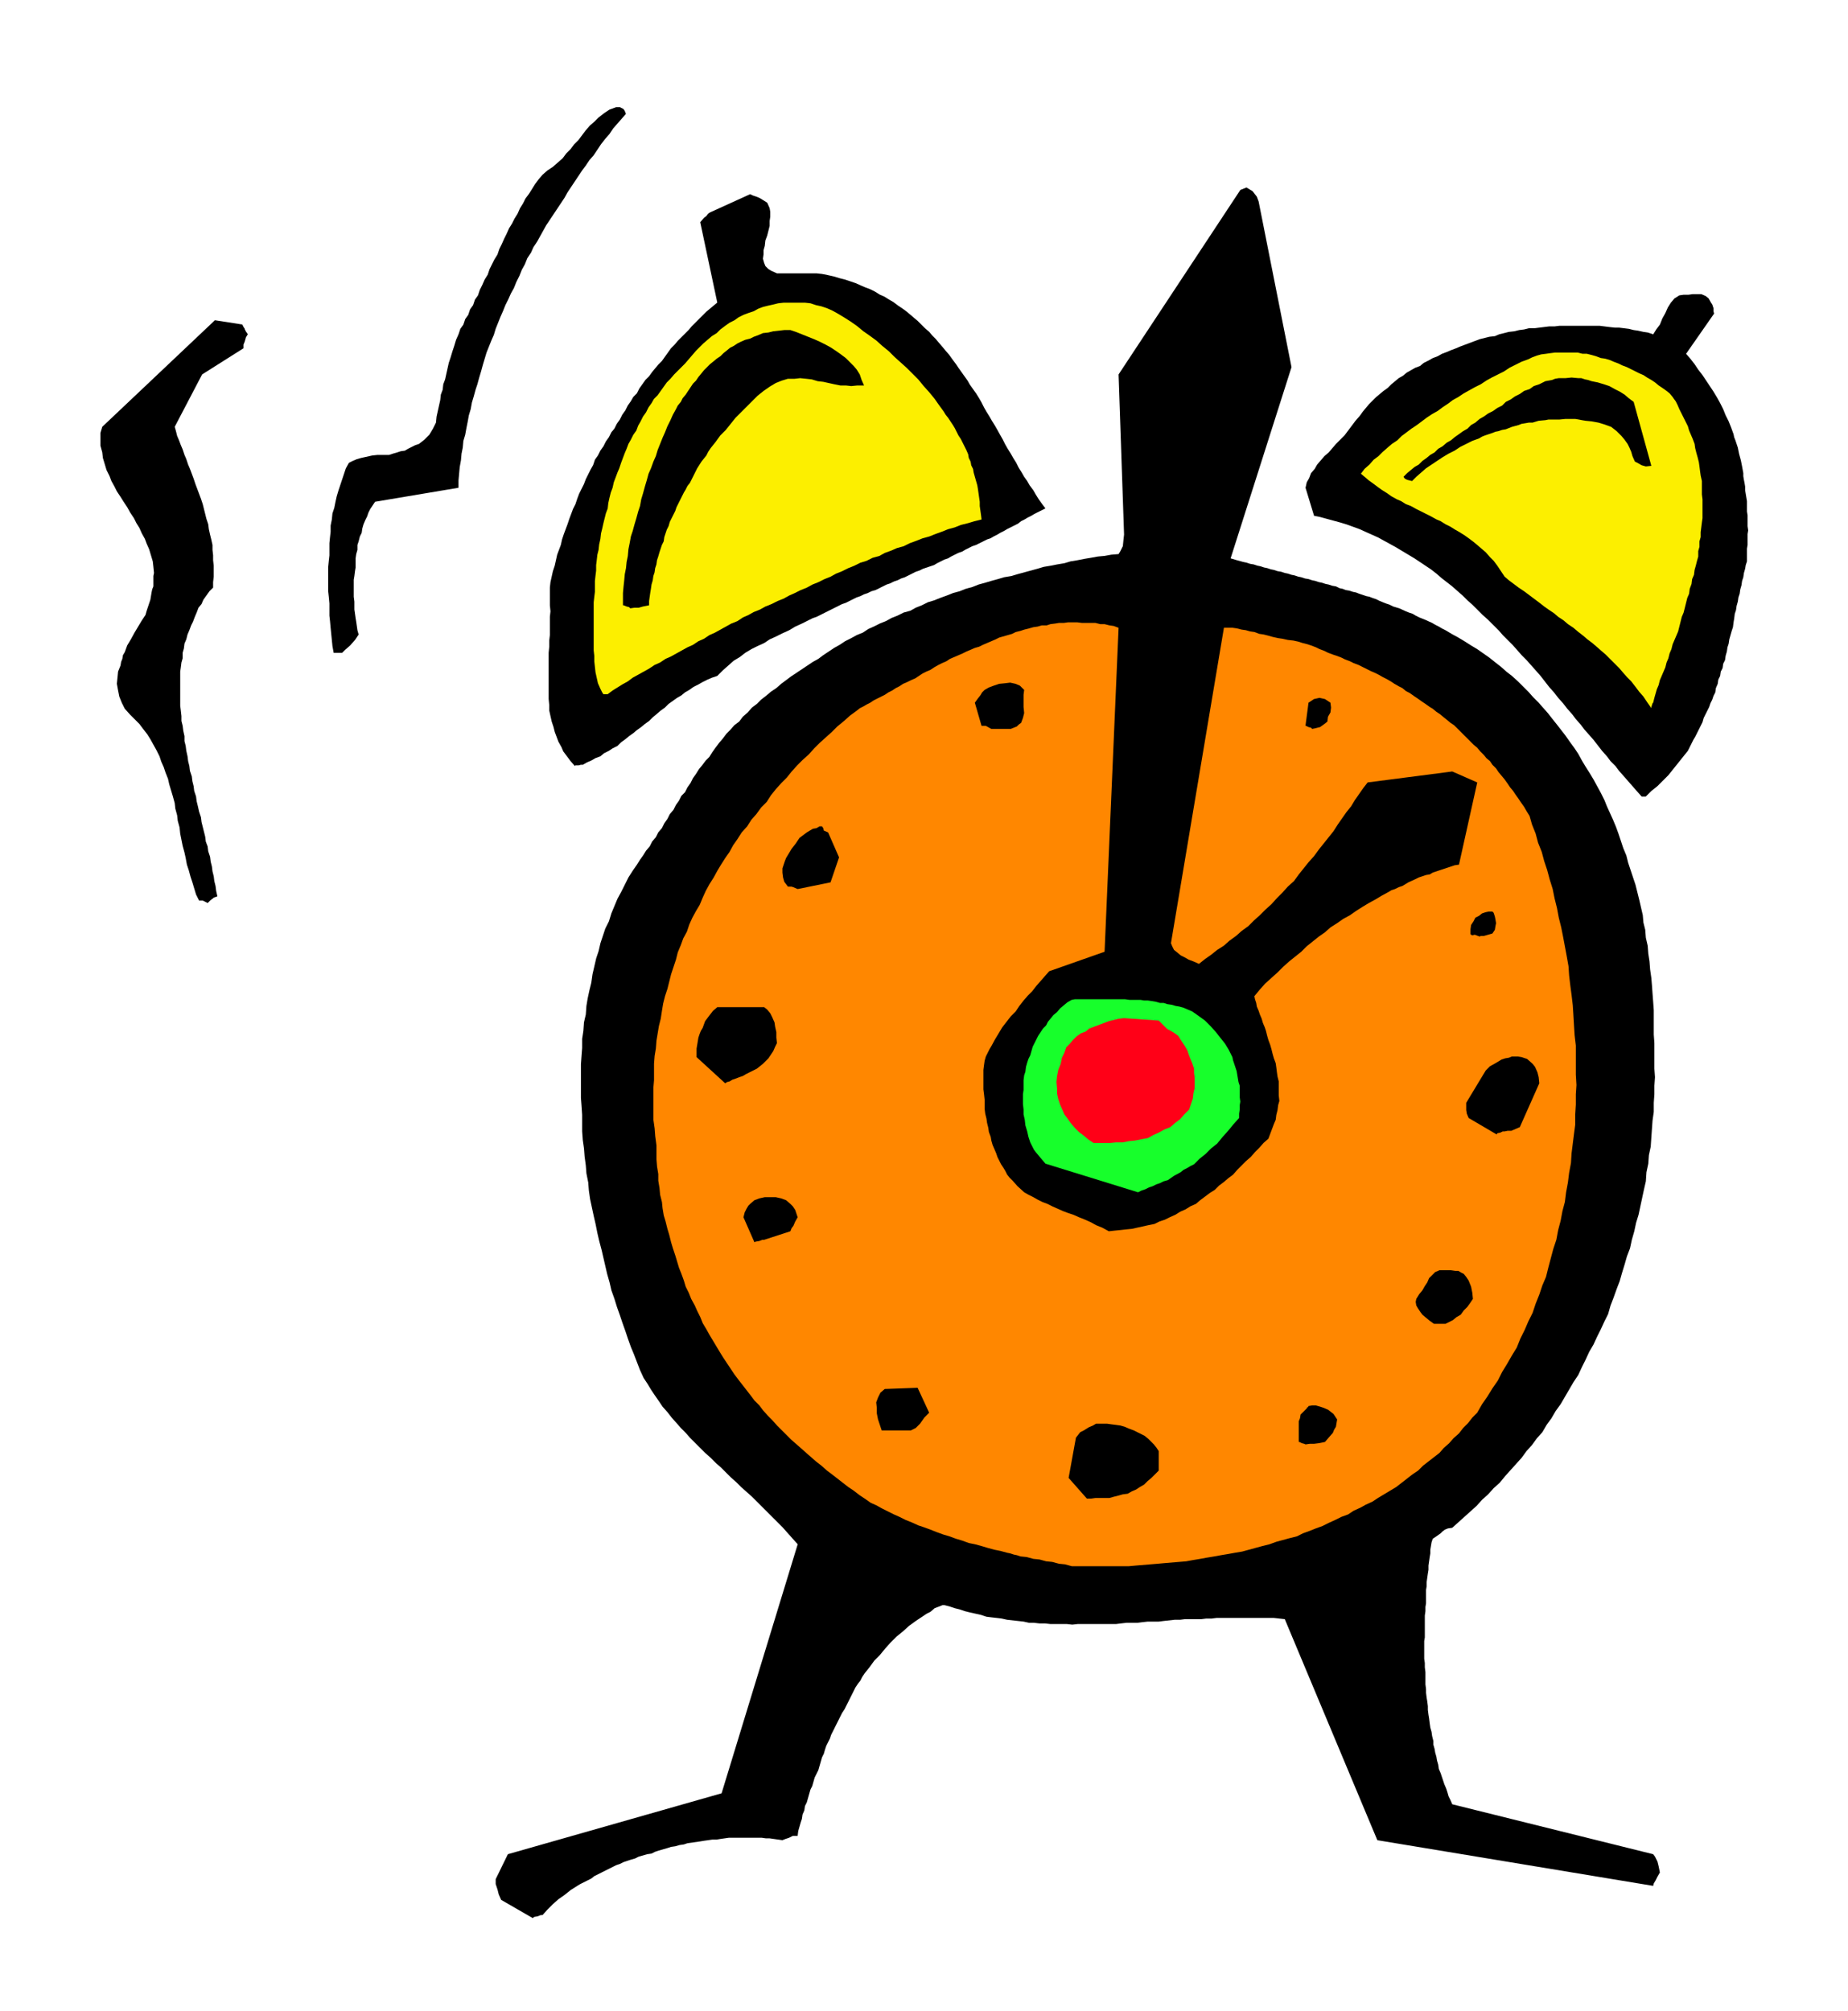
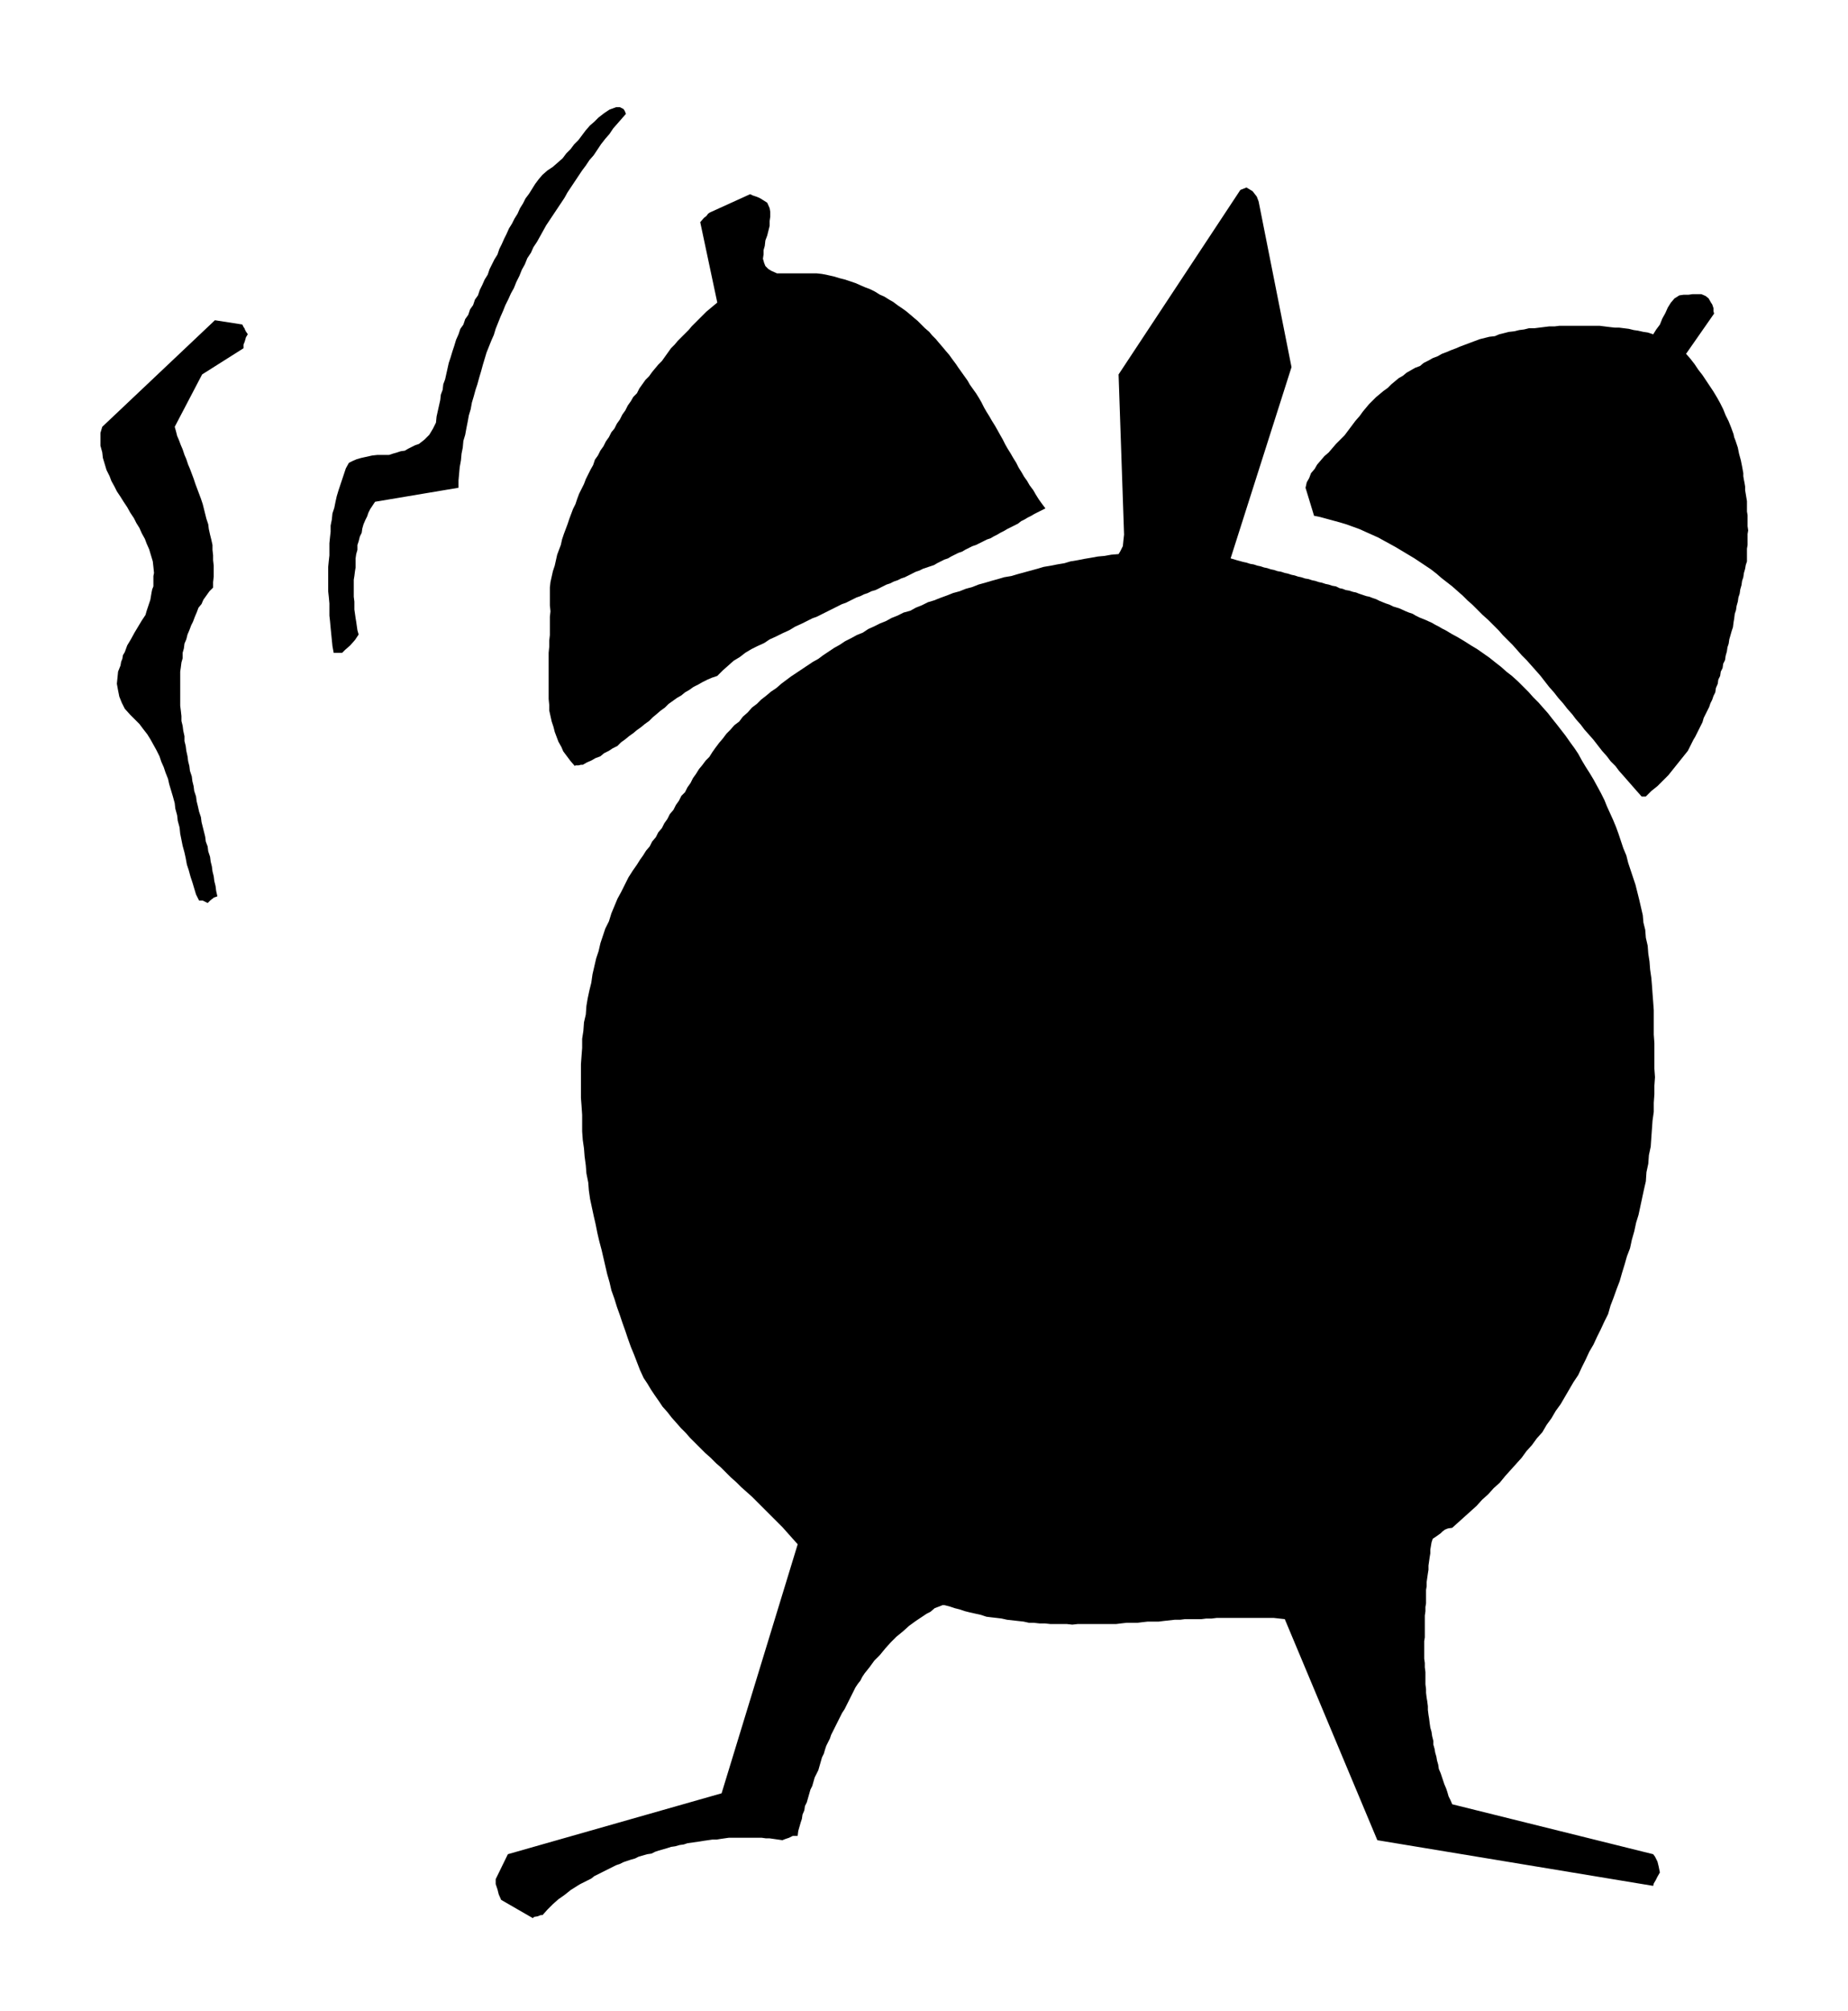
<svg xmlns="http://www.w3.org/2000/svg" fill-rule="evenodd" height="533.703" preserveAspectRatio="none" stroke-linecap="round" viewBox="0 0 3035 3303" width="490.455">
  <style>.brush1{fill:#000}.pen1{stroke:none}</style>
  <path class="pen1 brush1" d="m891 3145 8-9 9-9 9-8 10-7 10-8 11-7 5-3 6-3 6-3 6-3 5-4 6-3 6-3 6-3 6-3 6-3 6-3 6-2 6-3 6-2 6-2 7-2 6-3 7-2 7-2 7-1 6-3 6-2 7-2 7-2 6-2 7-1 7-2 7-1 6-2 7-1 7-1 7-1 6-1 7-1 7-1h7l6-1 7-1 7-1h54l7 1h6l7 1 7 1 7 1 5-2 6-2 6-3h8l1-8 2-7 2-7 2-6 1-7 3-7 1-7 3-6 2-7 2-7 2-7 3-6 2-7 2-7 3-6 3-6 2-7 2-7 2-7 3-6 2-7 2-6 3-6 3-6 2-6 3-6 3-6 3-6 3-6 3-6 3-6 4-6 3-6 3-6 3-6 3-6 3-6 3-6 4-6 4-5 3-6 4-6 4-5 4-5 8-11 9-9 9-11 9-10 9-9 11-9 10-9 11-8 6-4 6-4 6-4 6-3 7-6 8-3 5-2h3l8 2 9 3 8 2 9 3 8 2 9 2 9 2 9 3 8 1 9 1 8 1 9 2 9 1 9 1 9 1 9 2h8l9 1h9l9 1h27l9 1 9-1h63l8-1 9-1h18l8-1 9-1h18l8-1 9-1 9-1h9l8-1h27l8-1h9l8-1h94l9 1 9 1 152 363 453 75 1-4 3-5 3-6 4-7-2-10-2-8-4-8-3-4-330-82-3-7-3-6-2-7-2-6-3-7-2-6-2-6-2-6-3-7-1-7-2-7-1-6-2-7-1-6-2-7v-6l-2-8-1-7-2-7-1-7-1-8-1-6-1-8v-6l-1-8-1-6-1-8v-6l-1-8v-20l-1-8v-7l-1-7v-29l1-6v-36l1-7v-7l1-6v-22l1-6v-7l1-7 1-7 1-6v-7l1-7 1-7 1-6v-6l1-6 1-6 2-6 6-4 7-5 3-3 4-3 5-2 7-1 10-9 10-9 10-9 10-9 9-10 10-9 9-10 10-9 9-11 9-10 9-10 9-10 8-11 9-10 8-11 9-10 7-12 8-11 7-12 8-11 7-12 7-12 7-12 8-12 6-13 6-12 6-13 7-12 6-13 6-12 6-13 6-12 4-14 5-13 5-14 5-13 4-14 4-13 4-14 5-13 3-14 4-14 3-14 4-13 3-14 3-14 3-14 3-13 1-15 3-14 1-14 3-14 1-15 1-14 1-14 2-14v-15l1-14v-14l1-14-1-14v-42l-1-14v-40l-1-14-1-13-1-14-1-12-2-14-1-13-2-13-1-13-3-13-1-13-3-12-1-12-3-13-3-13-3-12-3-12-4-12-4-12-4-12-3-12-5-12-4-12-4-12-4-11-5-12-5-11-5-11-4-10-6-12-6-11-6-11-6-10-7-11-6-10-6-11-6-9-8-11-7-10-7-9-7-9-8-10-7-9-8-9-7-8-9-9-8-9-9-9-8-8-10-9-9-7-9-8-9-7-10-8-10-7-10-7-10-6-11-7-10-6-11-6-10-6-6-3-5-3-6-3-5-3-11-5-10-4-6-3-5-3-6-2-5-2-11-5-10-3-6-3-6-2-5-2-5-2-6-3-6-2-5-2-5-1-6-2-6-2-5-2-5-1-6-2-6-1-5-2-5-1-6-3-6-1-6-2-5-1-6-2-5-1-6-2-5-1-6-2-6-1-6-2-5-1-6-2-5-1-6-2-5-1-6-2-6-1-6-2-5-1-6-2-5-1-6-2-5-1-6-2-6-1-6-2-5-1-11-3-10-3 100-314-54-272-3-8-7-9-10-6-10 4-200 303 9 263-1 9-1 10-4 8-3 5-12 1-11 2-11 1-11 2-12 2-10 2-12 2-10 3-12 2-10 2-12 2-10 3-11 3-11 3-11 3-10 3-12 2-10 3-11 3-10 3-11 3-10 4-11 3-10 4-11 3-10 4-11 4-10 4-10 3-10 5-10 4-9 5-11 3-10 5-10 4-9 5-10 4-10 5-9 4-9 6-10 4-9 5-10 5-9 6-9 5-9 6-9 6-8 6-9 5-9 6-9 6-9 6-9 6-8 6-8 6-8 7-9 6-7 6-9 7-7 7-8 6-7 8-8 7-6 8-8 6-7 8-6 6-6 8-6 7-6 8-5 7-5 8-6 6-6 8-5 6-5 8-5 7-4 8-5 7-4 8-6 6-4 8-5 7-4 8-6 7-4 8-5 7-4 8-6 7-4 8-6 7-4 8-6 7-5 8-5 7-5 8-7 10-7 11-6 12-6 12-6 11-5 12-5 12-4 13-6 12-4 12-4 12-3 13-4 12-3 13-3 13-2 14-3 12-3 14-2 12-1 14-3 13-1 14-2 13v15l-1 13-1 14v55l1 13 1 15v27l1 14 2 14 1 13 2 15 1 13 3 15 1 13 2 14 3 14 3 14 3 13 3 15 3 13 4 15 3 13 3 13 3 13 4 14 3 13 5 14 4 13 5 14 4 12 5 14 4 12 5 14 5 12 5 13 5 13 6 13 6 9 6 10 6 9 7 10 6 9 8 9 7 9 8 9 7 8 8 8 7 8 9 9 8 8 8 8 9 8 9 9 8 7 8 8 8 8 9 8 8 8 9 8 9 8 9 9 8 8 8 8 8 8 9 9 8 8 8 9 8 9 9 10-125 409-351 100-20 41v8l3 9 2 8 4 9 52 30 2-2 6-1 5-2h3z" />
-   <path class="pen1" style="fill:#ff8700" d="M1760 2572h94l11-1 12-1 12-1 12-1 11-1 12-1 12-1 12-1 11-2 12-2 11-2 12-2 11-2 12-2 11-2 12-2 11-3 11-3 11-3 12-3 11-4 11-3 11-3 12-3 10-5 11-4 10-4 11-4 10-5 11-5 10-5 11-4 9-6 11-5 9-5 11-5 9-6 10-6 10-6 10-6 9-7 9-7 9-7 9-6 8-8 9-7 9-7 9-7 7-8 9-8 7-8 9-8 7-9 8-8 7-9 8-8 8-14 9-13 8-13 9-13 7-14 8-13 8-14 8-13 6-15 7-14 6-14 7-14 5-15 6-15 5-15 6-14 4-16 4-15 4-15 5-15 3-16 4-15 3-16 4-15 2-16 3-16 2-16 3-16 1-16 2-16 2-16 2-15v-17l1-16v-17l1-15-1-17v-48l-2-17-1-16-1-17-1-16-2-17-2-15-2-17-1-15-3-17-3-16-3-16-3-15-4-16-3-16-4-16-3-15-5-16-4-15-5-15-4-15-6-15-4-15-6-15-4-14-5-8-4-7-5-7-4-6-5-7-4-6-5-6-4-6-5-7-5-6-5-6-4-6-6-6-4-6-6-5-4-5-6-6-5-6-6-5-5-5-11-11-10-10-6-6-6-4-6-5-5-4-6-5-6-4-6-5-5-3-7-5-6-4-7-5-6-4-7-5-6-3-6-5-6-3-7-4-6-4-7-4-6-3-7-4-6-3-7-3-6-3-8-4-6-3-8-3-6-3-8-3-6-3-8-3-6-2-8-3-6-3-8-3-6-3-8-3-6-2-8-2-6-2-9-2-9-1-9-2-7-1-9-2-7-2-8-2-7-1-8-3-7-1-7-2-7-1-8-2-7-1h-14l-87 518 2 5 3 6 5 4 6 5 6 3 7 4 8 3 9 4 10-8 10-7 10-8 11-7 9-8 11-8 9-8 11-8 9-9 10-9 9-9 10-9 9-10 9-9 9-10 10-9 8-11 8-10 8-10 9-10 8-11 8-10 8-10 8-10 7-11 7-10 7-10 8-10 6-10 7-10 7-10 7-9 139-18 41 18-30 135-7 1-6 2-6 2-6 2-6 2-6 2-6 2-5 3-6 1-6 2-6 2-6 3-11 5-10 6-6 2-6 3-6 2-5 3-11 6-10 6-11 6-10 6-11 7-10 7-11 6-10 7-11 7-9 8-10 7-10 8-10 8-9 9-10 8-10 8-10 9-9 9-10 9-10 9-9 10-9 11 1 5 2 6 1 6 3 7 2 6 3 7 2 7 3 7 2 6 2 8 2 7 3 8 2 7 2 8 2 7 3 8 1 7 1 8 1 7 2 8v23l1 9-2 7-1 8-2 8-1 8-3 7-3 8-3 8-3 8-8 7-7 8-7 7-7 8-8 7-7 7-7 7-7 8-8 6-7 6-8 6-7 7-8 5-8 6-8 6-7 6-9 4-8 5-9 4-8 5-9 4-8 4-9 3-8 4-10 2-9 2-9 2-9 2-10 1-9 1-10 1-9 1-11-6-10-4-9-5-9-4-10-4-9-4-9-3-8-3-9-4-9-4-8-4-8-3-8-4-7-4-8-4-7-4-11-10-8-9-5-5-4-5-3-6-3-5-4-6-3-6-3-6-2-6-3-7-3-7-2-7-1-6-3-8-1-7-2-8-1-7-2-8-1-8v-15l-1-9-1-8v-32l1-8 1-7 2-7 3-6 3-6 3-5 6-11 6-10 6-10 7-9 7-9 8-8 6-9 7-9 7-8 7-7 7-9 7-8 7-8 7-8 91-32 23-532-8-3-7-1-8-2h-7l-8-2h-22l-8-1h-15l-7 1h-8l-6 1-8 1-6 2h-8l-7 2-7 1-7 2-8 2-6 2-8 2-6 3-7 2-7 2-7 2-6 3-7 3-7 3-7 3-6 3-7 2-7 3-7 3-6 3-7 3-7 3-7 3-6 4-7 3-6 3-7 4-6 4-7 3-6 3-6 4-6 4-7 3-6 3-7 3-6 4-6 3-6 4-6 3-6 4-6 3-6 3-6 3-6 4-6 3-5 3-6 3-5 4-11 8-10 9-11 9-9 9-10 9-10 9-9 9-9 10-10 9-9 9-9 10-8 10-9 9-9 10-8 10-7 11-9 9-8 11-8 9-7 11-9 10-7 11-7 10-6 11-7 10-7 11-6 10-6 11-7 11-6 11-5 11-5 12-6 10-6 11-5 11-4 12-6 11-4 11-5 12-3 12-4 12-4 12-3 12-3 12-4 12-3 12-2 12-2 13-3 12-2 12-2 12-1 13-2 12-1 13v27l-1 12v53l2 14 1 13 2 15v23l1 12 2 12v11l2 12 1 11 3 12 1 10 2 12 3 10 3 12 3 10 3 12 3 10 4 12 3 10 3 10 4 10 4 11 3 10 5 10 4 10 6 11 4 9 5 10 4 10 6 10 5 9 6 10 6 10 6 10 5 8 6 9 6 9 6 9 6 8 7 9 7 9 7 9 6 8 8 8 6 8 8 9 7 7 8 9 7 7 9 9 7 7 8 7 8 7 9 8 8 7 8 7 9 7 9 8 8 6 9 7 9 7 9 7 9 6 9 7 9 6 10 7 9 4 9 5 10 5 10 5 9 4 10 5 10 4 11 5 9 3 11 4 10 4 11 4 10 3 11 4 10 3 11 4 10 2 11 3 10 3 11 3 10 2 11 3 5 1 6 2 5 1 6 2 10 1 11 3 10 1 11 3 10 1 11 3 10 1 11 3z" />
-   <path class="pen1 brush1" d="m1792 2461 7-1h23l7-2 8-2 7-2 8-1 7-4 7-3 6-4 7-4 6-6 6-5 6-6 6-6v-32l-4-6-4-5-5-5-4-4-6-5-6-3-6-3-6-3-8-3-7-3-7-2-7-1-8-1-7-1h-18l-5 3-7 3-8 5-6 3-7 9-12 66 30 34h7zm352-89 7-1h7l8-1 10-2 6-7 7-8 2-5 3-5 1-6 1-6-6-9-9-7-7-3-6-2-7-2h-6l-6 1-1 2h-1l-1 2-3 3-4 4-3 3-1 6-2 5v34h1l4 2 4 1 2 1zm-682-23h34l8-4 7-7 7-10 8-8-19-41-54 2-7 6-4 8-3 8 1 9v9l2 10 3 9 3 9h14zm902-175h10l6-3 6-3 6-5 7-4 5-7 6-6 5-7 4-6-1-10-2-10-4-10-4-6-4-5-4-2-5-3h-5l-7-1h-19l-7 3-5 5-5 5-3 7-4 6-4 7-5 6-5 8-1 5 1 6 3 5 4 6 3 4 6 5 6 5 7 5h9zm-1109-138 43-14 2-5 3-4 3-7 4-7-2-6-2-6-4-6-4-4-7-6-8-3-9-2h-18l-9 2-8 3-7 6-3 3-3 5-3 6-2 8 18 41 2-1 6-1 5-2h3z" />
-   <path class="pen1" style="fill:#17ff2b" d="m1869 1958 6-3 6-2 6-3 6-2 6-3 6-2 6-3 7-2 10-7 11-6 5-4 6-3 5-3 6-3 9-9 10-8 9-9 10-8 9-11 9-10 9-11 9-10v-7l1-7v-7l1-6-1-7v-19l-2-6-1-6-1-6-1-6-2-6-2-6-2-6-1-5-3-6-3-6-3-5-3-5-8-10-7-9-9-10-9-9-11-8-10-7-7-3-7-3-7-2-6-1-7-2-7-1-6-2h-6l-7-2-6-1-7-1h-6l-6-1h-18l-7-1h-83l-5 1-7 4-6 5-6 5-5 6-6 5-4 5-5 6-3 6-5 5-4 6-4 6-3 6-3 6-3 6-2 7-2 7-3 6-2 6-2 7-1 8-2 6-1 8v16l-1 7v16l1 9v8l2 9 1 9 3 10 2 9 3 9 3 6 3 6 3 4 5 6 5 6 6 7 152 47z" />
-   <path class="pen1" style="fill:#ff0017" d="M1803 1877h20l10-1h11l10-2 10-1 10-2 11-2 9-5 9-4 9-5 10-4 8-7 8-6 7-8 8-8 3-9 3-9 1-9 2-8v-17l-1-8v-7l-3-9-3-7-3-8-2-6-4-7-4-6-4-6-3-5-7-5-5-3-6-3-3-3-6-6-5-5-57-4-9 1-8 2-8 2-8 3-8 3-8 3-8 3-6 5-8 3-7 5-6 6-5 6-6 6-3 9-4 8-2 10-4 10-2 10-1 10 1 11v8l2 9 3 9 4 9 3 7 6 8 5 7 7 8 6 6 8 6 7 6 9 6h7z" />
+   <path class="pen1 brush1" d="m1792 2461 7-1h23l7-2 8-2 7-2 8-1 7-4 7-3 6-4 7-4 6-6 6-5 6-6 6-6v-32l-4-6-4-5-5-5-4-4-6-5-6-3-6-3-6-3-8-3-7-3-7-2-7-1-8-1-7-1h-18l-5 3-7 3-8 5-6 3-7 9-12 66 30 34h7zm352-89 7-1h7l8-1 10-2 6-7 7-8 2-5 3-5 1-6 1-6-6-9-9-7-7-3-6-2-7-2h-6l-6 1-1 2h-1l-1 2-3 3-4 4-3 3-1 6-2 5v34h1l4 2 4 1 2 1m-682-23h34l8-4 7-7 7-10 8-8-19-41-54 2-7 6-4 8-3 8 1 9v9l2 10 3 9 3 9h14zm902-175h10l6-3 6-3 6-5 7-4 5-7 6-6 5-7 4-6-1-10-2-10-4-10-4-6-4-5-4-2-5-3h-5l-7-1h-19l-7 3-5 5-5 5-3 7-4 6-4 7-5 6-5 8-1 5 1 6 3 5 4 6 3 4 6 5 6 5 7 5h9zm-1109-138 43-14 2-5 3-4 3-7 4-7-2-6-2-6-4-6-4-4-7-6-8-3-9-2h-18l-9 2-8 3-7 6-3 3-3 5-3 6-2 8 18 41 2-1 6-1 5-2h3z" />
  <path class="pen1 brush1" d="m2471 1858 5-1h6l7-3 7-3 32-72-1-10-2-8-4-9-4-5-9-8-9-3-6-1h-10l-5 2-6 1-6 2-5 3-5 3-9 5-7 7-32 53v12l1 6 3 7 46 27 1-2 5-1 4-2h3zm-1273-82 5-3 6-2 5-2 6-2 5-3 6-3 6-3 6-3 10-8 9-9 4-6 4-6 3-7 3-6-1-9v-9l-2-9-1-7-4-9-3-6-5-6-5-4h-77l-7 6-7 9-6 8-4 11-3 5-2 5-2 6-1 6-1 6-1 6v14l47 43 3-2 4-1zm1232-238 2-1h5l7-2 7-2 2-3 2-3 1-6 1-5-1-6-1-5-2-6-2-2h-6l-5 1-6 2-5 4-6 3-3 6-4 6-1 7v8l1 1 2 1 4-1 8 3zm-2089-55 5-5h1v-1l2-1 2-2 6-2-2-9-1-8-2-8-1-8-2-8-1-8-2-8-1-8-3-9-1-8-3-8-1-8-2-8-2-8-2-8-1-8-3-9-2-9-2-8-1-8-3-9-1-8-2-8-1-8-3-9-1-8-2-8-1-8-2-9-1-8-2-8v-8l-2-9-1-8-2-8v-8l-1-9-1-8v-56l1-7 1-8 2-7v-9l2-7 1-8 3-7 2-8 3-7 3-8 3-6 3-8 3-7 3-8 5-6 3-7 5-7 5-7 6-6v-9l1-9v-18l-1-9v-8l-1-9v-8l-2-9-2-8-2-9-1-8-3-9-2-8-2-8-2-8-3-9-3-8-3-8-3-8-3-9-3-8-3-8-3-7-3-9-3-7-3-9-3-7-3-8-3-7-2-8-2-7 45-86 68-43v-6l2-5 2-7 3-5-4-6v-1l-1-1v-1l-2-3-2-4-45-7-185 175-3 10v21l3 11 1 9 3 10 3 10 5 10 3 8 5 9 4 8 6 9 5 8 6 9 5 9 6 9 4 8 5 8 4 9 5 9 3 8 4 9 3 10 3 10 1 9 1 10-1 5v17l-2 5-1 5-1 6-1 6-2 6-2 6-2 6-2 7-6 9-6 10-6 10-6 11-6 10-4 11-3 5-1 6-2 5-1 6-4 10-1 10-1 10 2 11 2 10 4 10 5 10 9 10 7 7 8 8 6 8 7 9 5 8 5 9 5 9 5 10 3 9 4 9 3 9 4 10 2 9 3 10 3 10 3 11 1 9 3 11 1 9 3 11 1 10 2 10 2 10 3 11 2 9 2 11 3 9 3 11 3 9 3 10 3 10 5 10h6l8 4zm969-23 54-11 14-41-18-41-7-3-1-4-2-3h-4l-5 3-6 1-5 3-5 3-4 3-8 6-6 9-7 9-6 10-3 5-2 5-2 6-2 6v7l1 8 2 7 6 8h6l3 1 7 3zm1393-152 9-9 10-8 9-9 9-9 8-10 8-10 8-10 8-10 3-6 3-6 3-6 3-5 3-6 3-6 3-6 3-6 2-7 3-6 3-6 3-6 2-6 3-6 2-6 3-6 1-7 3-7 1-7 3-6 1-7 3-6 1-7 3-6 1-7 2-7 1-7 2-6 1-7 2-7 2-7 2-6 1-8 1-6 1-8 2-6 1-7 2-7 1-7 2-6 1-7 2-7 1-7 2-6 1-7 2-7 1-6 2-6v-21l1-6v-18l1-6-1-7v-18l-1-6v-17l-1-6-1-6-1-6v-6l-1-6-1-5-1-6v-5l-2-11-2-10-3-11-2-10-2-6-2-6-2-5-1-5-4-11-4-10-5-10-4-10-5-10-5-9-6-10-6-9-6-9-6-9-7-9-6-9-7-9-7-8 46-66-1-4v-5l-2-6-2-3-4-7-5-4-7-3h-14l-7 1h-8l-7 1-8 5-6 7-5 8-4 9-5 9-4 10-6 8-5 8-9-3-7-1-9-2-7-1-8-2-8-1-8-1h-7l-9-1-8-1-8-1h-66l-8 1h-9l-8 1-8 1-8 1h-9l-8 2-8 1-8 2-9 1-8 2-8 2-7 3-9 1-8 2-8 2-8 3-8 3-8 3-8 3-7 3-8 3-7 3-8 3-7 4-8 3-7 4-8 4-6 5-8 3-7 4-7 4-6 5-7 4-6 5-6 5-6 6-7 5-6 5-6 5-6 6-6 6-5 6-5 6-5 7-7 8-6 8-6 8-6 8-7 7-7 7-6 7-6 7-7 6-6 7-6 7-4 7-6 7-3 8-4 7-2 9 14 46 10 2 11 3 11 3 11 3 10 3 11 4 11 4 11 5 9 4 11 5 9 5 11 6 9 5 10 6 10 6 10 6 9 6 9 6 9 6 9 7 8 7 9 7 9 7 9 8 8 7 8 8 8 7 9 9 8 8 9 8 8 8 9 9 7 8 8 8 8 8 8 9 7 8 8 8 8 9 8 9 7 8 7 9 7 9 8 9 7 9 8 9 7 9 8 9 6 8 8 9 6 8 8 9 7 8 7 9 7 9 8 9 6 8 8 8 6 8 8 9 7 8 7 8 7 8 8 9h7zm-1746-52 7-4 7-3 7-4 8-3 6-5 8-4 6-4 8-4 6-6 7-5 6-5 7-5 6-5 7-5 6-5 7-5 6-6 6-5 7-6 7-5 6-6 7-5 7-5 7-4 6-5 7-4 7-5 8-4 7-4 8-4 7-3 9-3 9-9 9-8 9-8 10-6 9-7 10-6 10-5 11-5 9-6 11-5 10-5 11-5 10-6 11-5 6-3 6-3 6-3 6-2 6-3 6-3 6-3 6-3 6-3 6-3 6-3 6-2 6-3 6-3 6-3 6-2 6-3 6-2 6-3 7-2 6-3 6-3 6-3 6-2 6-3 6-2 6-3 6-2 6-3 6-3 6-3 6-2 6-3 6-2 6-2 6-2 5-3 6-3 6-3 6-2 5-3 6-3 6-3 6-2 5-3 6-3 6-3 6-2 6-3 6-3 6-3 6-2 5-3 6-3 5-3 6-3 5-3 6-3 6-3 6-3 5-4 6-3 5-3 6-3 5-3 6-3 6-3 6-3-6-8-5-7-5-8-4-7-6-8-4-7-5-7-4-7-5-8-4-8-5-8-4-7-5-8-4-7-4-8-4-7-5-9-4-7-5-8-4-7-5-8-4-7-4-8-4-7-5-8-5-7-5-7-4-7-5-7-5-7-5-7-4-6-6-8-5-7-6-7-5-6-6-7-5-6-6-6-5-6-7-6-6-6-6-6-6-5-7-6-6-5-7-5-6-4-8-6-7-4-8-5-7-3-8-5-8-4-8-3-7-3-9-4-9-3-9-3-8-2-10-3-9-2-10-2-9-1h-65l-9-4-5-3-5-5-2-5-2-7 1-7v-7l2-7 1-9 3-8 2-8 2-8v-8l1-7v-8l-1-6-4-9-8-5-5-3-5-2-6-2-4-2-66 30-3 2-3 4-4 3-6 7 28 132-6 5-6 5-6 5-6 6-6 6-6 6-6 6-5 6-6 6-6 6-6 6-5 6-6 6-5 7-5 7-5 7-6 6-5 6-5 6-5 7-6 6-5 7-5 7-4 8-6 6-4 7-5 7-4 8-5 7-4 8-5 7-4 8-5 6-4 8-5 7-4 8-5 7-4 8-5 7-3 9-4 7-4 8-4 8-3 8-4 8-4 8-3 8-3 9-4 8-3 8-3 8-3 9-3 8-3 8-3 9-2 9-3 8-3 8-2 9-2 9-3 9-2 9-2 9-1 9v29l1 10-1 9v30l-1 9v10l-1 10v76l1 10v9l2 9 2 9 3 9 2 8 3 8 3 8 5 9 3 7 6 8 6 8 7 8 1-1h5l4-1h3zm671-59h32l5-2 5-2 3-3 4-3 3-8 2-8-1-10v-20l1-8-7-7-7-3-9-2-8 1-10 1-9 3-8 3-7 4-4 4-3 5-4 5-5 7 11 38h7l9 5zm527 0 5-1 8-2 7-5 5-4 1-8 4-7 1-8-1-8-9-6-9-2-9 2-9 6-5 38h1l4 2 4 1 2 2z" />
-   <path class="pen1" d="m2715 1154 2-8 2-7 2-7 3-7 2-8 3-7 3-7 3-7 2-8 3-7 2-8 3-7 2-8 3-7 3-7 3-7 2-8 2-8 2-8 3-7 2-8 2-8 2-8 3-7 1-8 3-8 1-8 3-7 1-8 2-7 2-8 2-7v-9l2-7v-9l2-7v-8l1-8 1-8 1-7v-31l-1-8v-22l-2-9-1-7-1-8-1-7-2-8-2-7-2-8-1-7-3-8-3-7-3-7-2-7-4-8-3-6-4-8-3-6-3-7-3-6-3-4-2-3-5-6-5-4-7-5-6-4-6-5-6-4-7-4-6-4-7-3-6-3-8-4-6-3-8-3-6-3-8-3-7-3-7-2-7-1-8-3-7-2-8-2h-7l-8-2h-37l-8 1-7 1-8 1-7 2-8 3-6 3-11 4-10 5-10 5-9 6-10 5-10 5-9 5-9 6-10 5-9 5-9 5-9 6-9 5-8 6-9 6-8 6-9 5-9 6-8 6-8 6-9 6-8 6-8 6-7 7-9 6-7 6-8 7-7 7-8 6-7 8-8 7-6 8 6 5 7 6 7 5 8 6 7 5 8 5 7 5 9 5 7 3 8 5 8 3 9 5 8 4 8 4 8 4 9 5 7 3 8 5 8 4 8 5 7 4 8 5 7 5 8 6 6 5 7 6 7 6 7 8 6 6 6 8 6 9 6 9 7 6 8 6 8 6 9 6 8 6 8 6 8 6 9 7 7 5 9 6 7 6 9 6 7 6 9 6 7 6 9 7 7 6 8 6 7 6 8 7 7 6 7 7 7 7 8 8 6 7 7 8 7 7 7 9 6 8 7 8 6 9 7 10v-2l1-3 1-3 1-1zm-1717-14 8-6 8-5 8-5 9-5 8-6 9-5 9-5 9-5 9-6 9-4 9-6 9-4 9-5 9-5 9-5 9-4 9-6 9-4 9-6 9-4 9-5 9-5 9-5 10-4 9-6 9-4 9-5 10-4 9-5 10-4 10-5 10-4 9-5 9-4 10-5 10-4 9-5 10-4 10-5 10-4 9-5 10-4 10-5 10-4 10-5 10-3 10-5 11-3 9-5 11-4 9-4 11-3 10-5 11-4 10-4 11-3 10-4 11-4 10-4 11-3 10-4 12-3 10-3 12-3-1-8-1-7-1-7v-7l-1-7-1-7-1-7-1-6-2-7-2-7-2-7-1-6-3-6-1-6-3-6-1-6-3-7-3-6-3-6-3-6-4-6-3-6-3-6-3-5-4-6-4-6-4-5-3-5-8-11-7-10-9-11-9-10-9-11-9-9-10-10-10-9-10-9-9-9-11-9-10-9-11-8-10-7-11-9-10-7-11-7-10-6-9-5-9-4-9-3-9-2-9-3-9-1h-35l-9 1-8 2-9 2-8 2-8 3-7 4-9 3-8 3-8 4-7 5-8 4-7 5-8 6-6 6-8 5-7 6-7 6-6 6-6 6-6 7-6 7-6 7-6 6-6 6-6 6-6 7-6 6-5 7-5 7-5 7-6 6-4 7-5 7-4 8-5 7-4 8-4 7-3 8-5 7-4 8-4 7-3 8-3 7-3 8-3 8-3 9-3 7-3 8-3 8-2 9-3 8-2 8-2 9-1 9-3 8-2 8-2 8-2 9-2 8-1 9-2 9-1 9-2 8-1 9-1 8v9l-1 8-1 9v18l-1 8-1 9v79l1 9v9l1 9 1 9 2 9 2 9 4 9 3 6 2 3h7z" style="fill:#fcef00" />
  <path class="pen1 brush1" d="m562 1072 5-5 8-7 8-9 6-9-2-7-1-7-1-7-1-6-1-7-1-7v-13l-1-8v-28l1-6 1-8 1-6v-15l1-7 2-7v-8l2-6 2-8 3-6 1-7 2-7 3-7 3-6 2-6 3-6 4-6 4-6 137-23v-12l1-11 1-11 2-11 1-11 2-10 1-11 3-10 2-11 2-10 2-11 3-10 2-11 3-10 3-11 3-9 3-11 3-10 3-11 3-10 3-10 4-10 4-10 4-9 3-10 4-10 4-10 4-9 4-10 5-10 4-9 5-9 4-10 5-10 4-10 5-9 4-10 6-9 4-9 6-9 5-9 5-9 5-9 6-9 6-9 6-9 6-9 6-9 5-9 6-9 6-9 6-9 6-9 6-8 6-9 7-8 6-9 6-9 7-9 7-8 6-9 7-8 7-8 7-8-2-5-2-3-6-3h-6l-11 4-9 6-9 7-7 7-7 6-7 8-6 8-6 8-7 7-6 8-7 7-6 8-8 7-8 7-9 6-8 7-6 7-6 8-5 8-5 8-6 8-4 8-5 8-4 9-5 8-4 8-5 8-4 9-4 8-4 9-4 8-3 9-5 8-4 8-4 8-3 9-5 8-4 9-4 8-3 9-5 7-3 9-5 7-3 9-5 7-3 9-5 7-3 9-4 9-3 10-3 9-3 10-3 9-2 9-2 9-2 9-3 8-1 9-3 8-1 9-2 9-2 9-2 9-1 10-5 10-6 10-8 8-9 7-6 2-6 3-6 3-5 3-7 1-6 2-7 2-6 2h-19l-9 1-9 2-9 2-7 2-7 3-6 3-5 9-3 9-3 9-3 9-3 9-3 10-2 9-2 10-3 9-1 10-2 10v10l-1 9-1 10v20l-1 9-1 10v40l1 9 1 11v20l1 9 1 11 1 10 1 10 1 10 2 11h14zm473-73 7-1h7l7-2 10-2v-7l1-7 1-7 1-6 1-7 2-7 1-7 2-6 1-7 2-6 1-7 2-6 2-7 2-6 2-6 3-6 1-7 2-6 2-6 3-6 2-7 3-6 3-6 3-6 2-6 3-6 3-6 3-6 3-6 3-5 3-6 4-5 3-6 3-6 3-6 3-6 7-11 8-10 3-6 4-6 4-5 4-5 8-11 9-9 8-10 8-10 9-9 9-9 9-9 9-9 10-8 10-7 10-6 10-4 10-3h11l9-1 10 1 9 1 10 3 9 1 9 2 9 2 10 2h9l9 1 10-1h11l-4-9-3-9-5-8-5-6-7-7-6-6-8-6-7-5-9-6-9-5-10-5-9-4-10-4-10-4-10-4-9-3h-10l-9 1-9 1-8 2-9 1-7 3-8 3-6 3-8 2-7 3-6 3-6 4-6 3-6 5-5 4-5 5-6 4-6 5-5 4-5 5-5 5-4 5-5 6-4 6-5 5-4 6-4 6-4 6-5 6-3 6-5 6-3 6-5 9-4 9-5 10-4 10-4 9-4 10-4 10-3 10-4 9-4 11-4 9-3 11-3 10-3 11-3 10-2 11-3 9-3 11-3 10-3 11-3 9-2 11-2 10-1 11-2 10-1 10-2 10-1 11-1 9-1 11v20h1l5 2 4 1 2 2zm1284-209 7-7 8-7 8-7 9-6 9-6 9-6 10-6 10-5 9-6 10-5 10-5 11-4 5-3 5-2 6-2 6-2 5-2 5-1 6-2 6-1 10-4 11-3 5-2 6-1 6-1h6l10-3 11-1 5-1h18l10-1h16l6 1 5 1 6 1 10 1 11 2 10 3 11 4 9 7 8 8 5 6 5 7 3 6 3 7 2 7 4 9 4 2 7 4 7 2 9-1-29-105-8-6-7-6-8-5-8-4-9-5-9-3-10-3-10-2-6-2-5-1-6-2h-5l-11-1-10 1h-11l-6 1-5 2-11 2-10 5-9 3-7 5-9 3-7 5-8 4-7 5-8 4-6 6-8 4-7 5-8 4-7 5-7 4-7 6-7 4-6 6-7 4-7 5-7 5-6 5-7 4-7 6-7 4-6 6-7 4-6 5-7 5-6 6-7 4-6 5-6 5-6 6 2 3 4 2 8 2z" />
</svg>